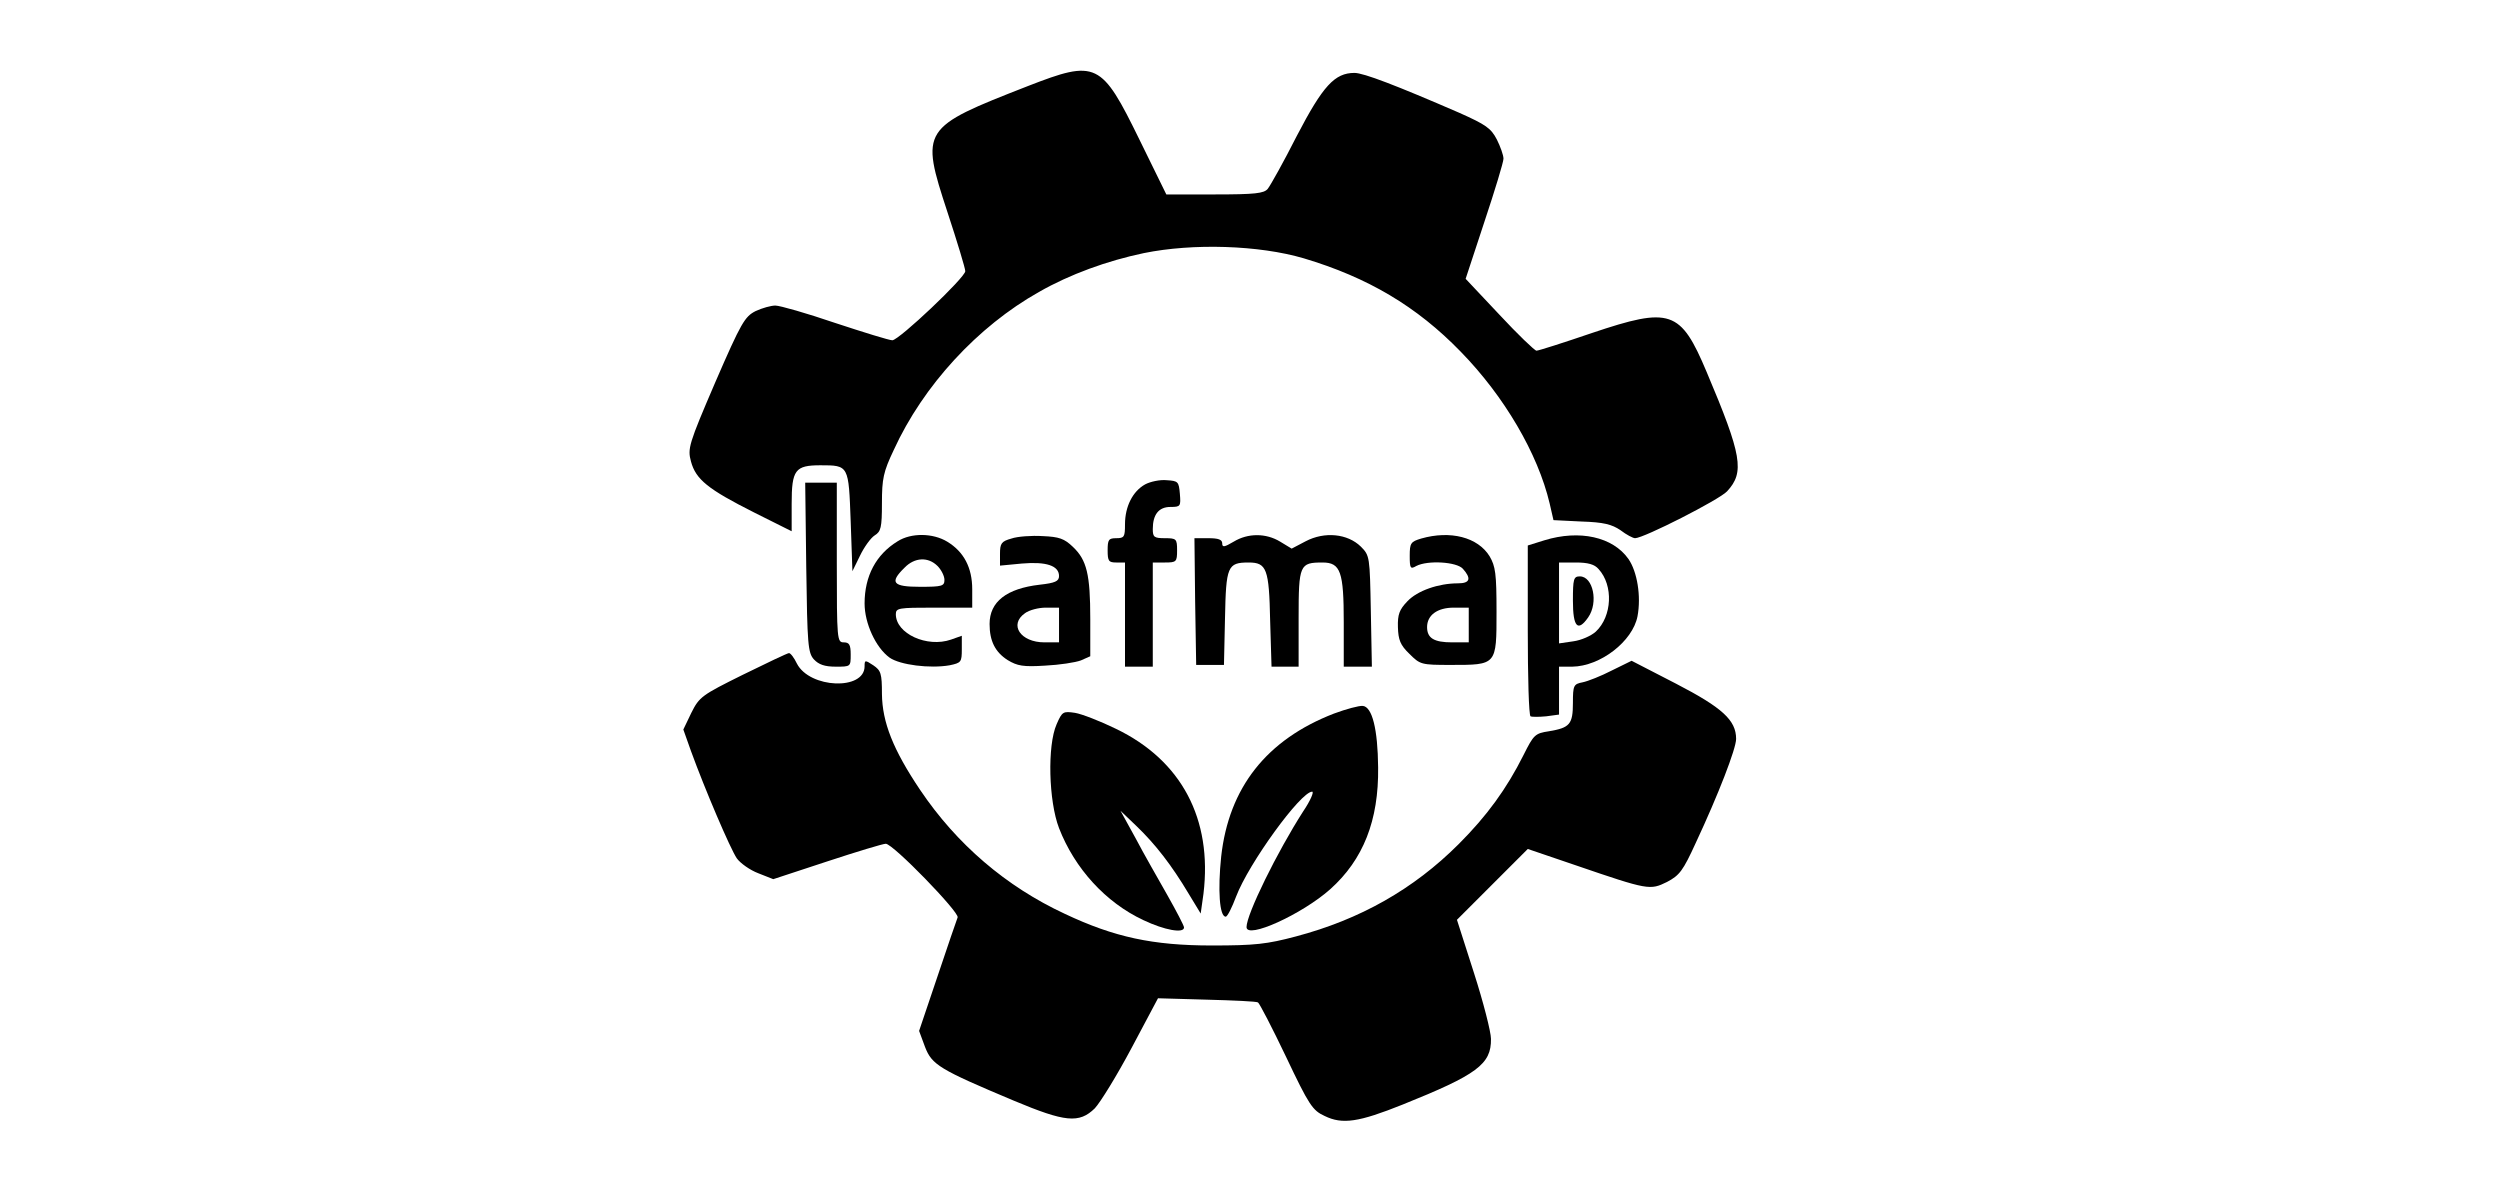
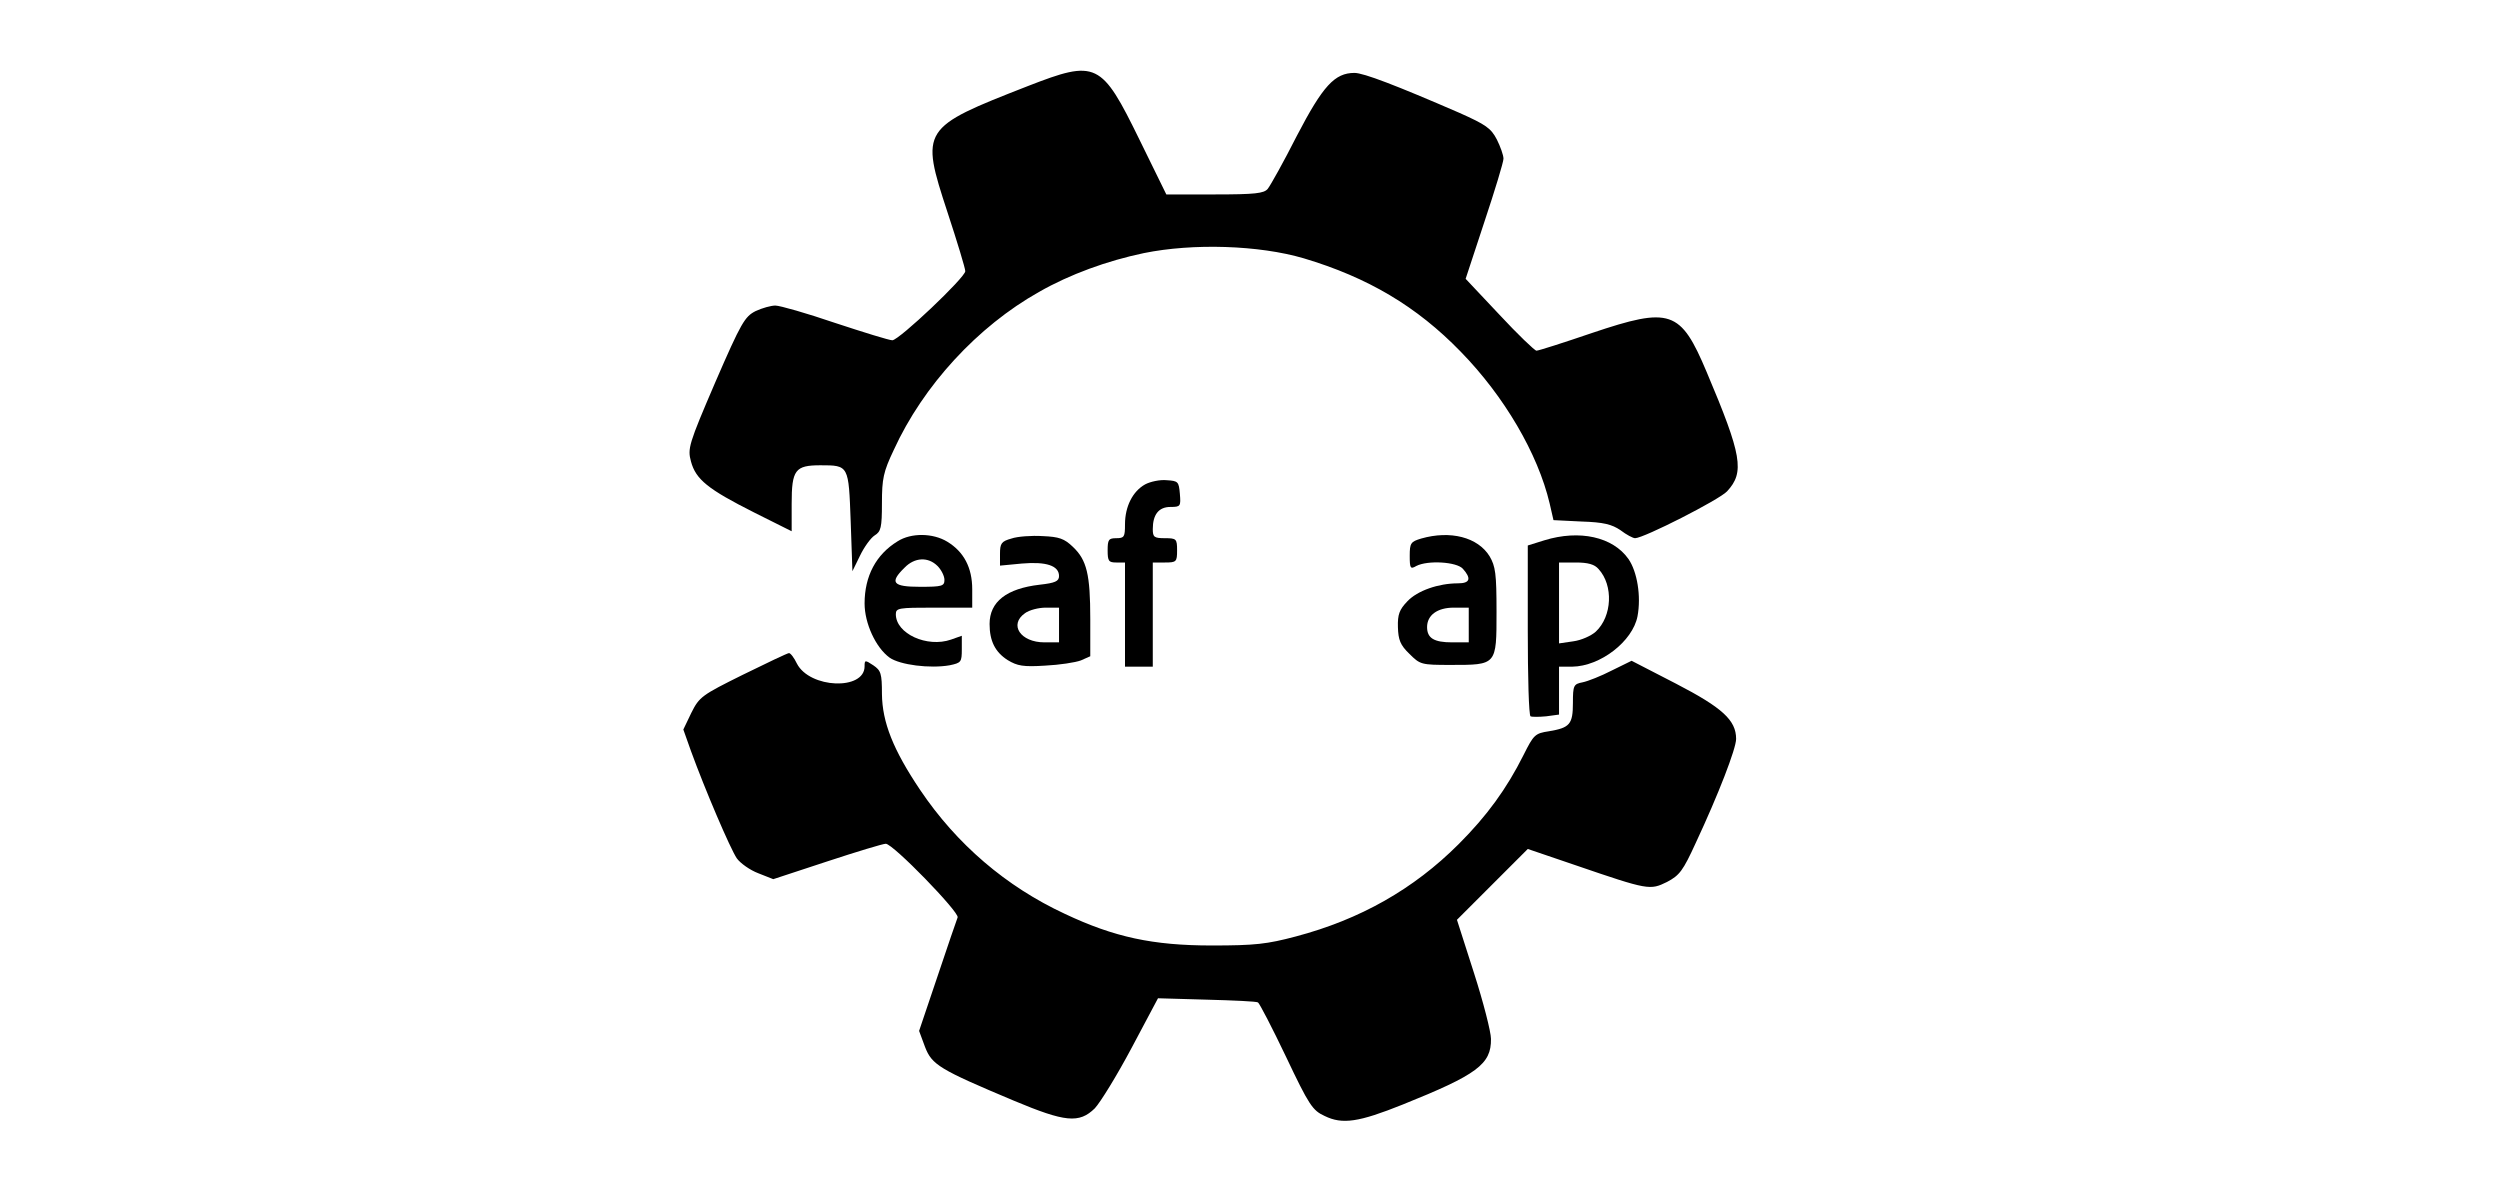
<svg xmlns="http://www.w3.org/2000/svg" version="1.0" width="720pt" height="344pt" viewBox="0 0 720 344" preserveAspectRatio="xMidYMid meet">
  <g transform="translate(0,344) scale(0.1,-0.1)" fill="#000000" stroke="none">
    <path d="M2960 3192 c-307 -120 -310 -123 -231 -364 28 -85 51 -161 51 -169 0 -18 -190 -198 -210 -199 -9 0 -83 23 -165 50 -82 28 -159 50 -172 50 -12 0 -38 -7 -57 -16 -31 -16 -41 -32 -116 -205 -77 -179 -80 -191 -70 -228 14 -52 49 -80 182 -147 l108 -54 0 79 c0 98 10 111 83 111 82 0 81 0 87 -162 l5 -143 22 45 c12 25 31 51 42 58 18 11 21 22 21 93 0 70 4 90 34 153 85 186 242 356 418 455 89 51 197 90 302 112 142 29 332 23 461 -15 184 -55 325 -138 452 -269 125 -128 222 -293 256 -437 l11 -48 81 -4 c63 -2 87 -8 112 -25 17 -13 36 -23 42 -23 25 0 243 111 265 135 51 55 43 103 -59 344 -75 178 -104 188 -330 112 -82 -28 -154 -51 -160 -51 -5 0 -54 47 -107 104 l-97 103 54 164 c30 90 55 172 55 182 0 10 -9 35 -19 55 -17 33 -32 43 -108 77 -182 79 -276 115 -302 115 -57 0 -91 -37 -166 -181 -38 -75 -76 -143 -84 -153 -11 -13 -36 -16 -153 -16 l-139 0 -77 157 c-110 225 -124 232 -322 155z" />
    <path d="M3298 2045 c-36 -20 -58 -64 -58 -115 0 -36 -2 -40 -25 -40 -22 0 -25 -4 -25 -35 0 -31 3 -35 25 -35 l25 0 0 -150 0 -150 40 0 40 0 0 150 0 150 35 0 c33 0 35 2 35 35 0 33 -2 35 -35 35 -31 0 -35 3 -35 26 0 42 17 64 51 64 29 0 30 2 27 38 -3 35 -5 37 -38 39 -19 2 -47 -4 -62 -12z" />
-     <path d="M2322 1806 c3 -223 5 -246 22 -265 14 -15 31 -21 63 -21 43 0 43 0 43 35 0 28 -4 35 -20 35 -19 0 -20 7 -20 230 l0 230 -45 0 -46 0 3 -244z" />
    <path d="M2585 1881 c-62 -38 -95 -100 -95 -179 0 -57 32 -127 72 -156 30 -21 116 -32 173 -22 33 7 35 9 35 46 l0 39 -31 -11 c-69 -24 -159 17 -159 73 0 18 8 19 110 19 l110 0 0 53 c0 62 -24 108 -72 137 -41 25 -104 26 -143 1z m115 -71 c11 -11 20 -29 20 -40 0 -18 -7 -20 -70 -20 -79 0 -89 12 -45 55 29 30 68 32 95 5z" />
    <path d="M2913 1889 c-29 -8 -33 -14 -33 -44 l0 -34 63 6 c70 6 107 -6 107 -36 0 -15 -11 -20 -56 -25 -95 -11 -144 -49 -144 -113 0 -49 16 -81 52 -104 28 -17 45 -20 108 -16 41 2 87 9 103 15 l27 12 0 107 c0 129 -10 170 -50 208 -25 24 -40 29 -87 31 -32 2 -73 -1 -90 -7z m137 -249 l0 -50 -42 0 c-69 0 -103 51 -56 84 12 9 39 16 60 16 l38 0 0 -50z" />
-     <path d="M3553 1880 c-27 -16 -33 -17 -33 -5 0 11 -11 15 -40 15 l-40 0 2 -182 3 -183 40 0 40 0 3 135 c3 149 7 160 68 160 52 0 59 -18 62 -167 l4 -133 39 0 39 0 0 140 c0 154 3 160 69 160 52 0 61 -27 61 -172 l0 -128 41 0 40 0 -3 160 c-3 157 -3 160 -29 186 -38 37 -104 44 -159 15 l-40 -21 -33 20 c-41 25 -93 25 -134 0z" />
    <path d="M4093 1889 c-30 -9 -33 -13 -33 -50 0 -36 2 -39 19 -29 33 17 116 12 134 -8 25 -28 21 -42 -14 -42 -56 0 -117 -21 -146 -52 -23 -24 -28 -38 -27 -74 1 -37 7 -52 33 -77 31 -31 34 -32 119 -32 133 0 132 -1 132 153 0 110 -3 131 -20 160 -34 55 -113 75 -197 51z m137 -249 l0 -50 -48 0 c-52 0 -72 12 -72 44 0 34 29 56 77 56 l43 0 0 -50z" />
    <path d="M4448 1884 l-48 -15 0 -244 c0 -134 3 -246 8 -248 4 -2 24 -2 45 0 l37 5 0 69 0 69 38 0 c81 1 174 73 188 145 11 58 -1 129 -26 165 -45 64 -141 85 -242 54z m156 -83 c43 -47 39 -136 -8 -180 -13 -12 -42 -25 -65 -28 l-41 -6 0 117 0 116 48 0 c35 0 54 -5 66 -19z" />
-     <path d="M4530 1710 c0 -76 14 -91 44 -48 30 43 14 118 -24 118 -18 0 -20 -7 -20 -70z" />
    <path d="M2140 1497 c-119 -59 -126 -64 -149 -110 l-23 -48 22 -62 c40 -110 113 -281 132 -309 10 -14 38 -34 62 -43 l43 -17 155 51 c85 28 161 51 169 51 21 0 212 -197 207 -212 -3 -7 -29 -84 -58 -170 l-53 -157 17 -46 c20 -52 42 -65 256 -155 148 -62 188 -66 233 -22 16 17 64 95 106 174 l76 143 140 -4 c77 -2 144 -5 148 -8 4 -2 41 -73 81 -157 66 -139 76 -154 111 -170 51 -25 98 -18 225 33 214 86 255 116 254 189 0 20 -22 106 -49 190 l-49 153 102 102 102 102 138 -47 c210 -72 214 -72 263 -48 36 19 46 32 83 113 65 139 116 271 116 299 0 54 -40 90 -173 159 l-128 66 -57 -28 c-31 -16 -69 -31 -84 -34 -26 -5 -28 -9 -28 -59 0 -62 -9 -72 -69 -82 -40 -6 -44 -10 -73 -68 -49 -98 -106 -176 -187 -257 -130 -130 -284 -217 -469 -266 -83 -22 -117 -26 -242 -26 -170 0 -281 24 -423 91 -170 79 -312 201 -417 357 -78 116 -109 195 -110 276 0 60 -3 68 -25 83 -24 16 -25 15 -25 -3 0 -70 -158 -64 -195 8 -8 17 -19 31 -23 30 -4 0 -63 -28 -132 -62z" />
-     <path d="M3842 1385 c-194 -75 -303 -213 -325 -412 -10 -96 -5 -173 13 -173 5 0 18 26 30 58 36 95 186 302 219 302 6 0 -5 -26 -26 -57 -75 -117 -163 -296 -163 -333 0 -36 160 37 241 109 95 85 140 198 138 351 -1 110 -17 174 -44 177 -11 1 -48 -9 -83 -22z" />
-     <path d="M3043 1354 c-27 -61 -23 -221 7 -299 45 -116 134 -214 243 -265 61 -29 117 -39 117 -21 0 5 -22 47 -48 93 -26 46 -68 119 -91 163 l-44 80 47 -45 c53 -51 100 -111 150 -195 l34 -56 8 57 c26 215 -63 384 -252 475 -45 22 -99 43 -118 46 -34 5 -37 4 -53 -33z" />
  </g>
</svg>